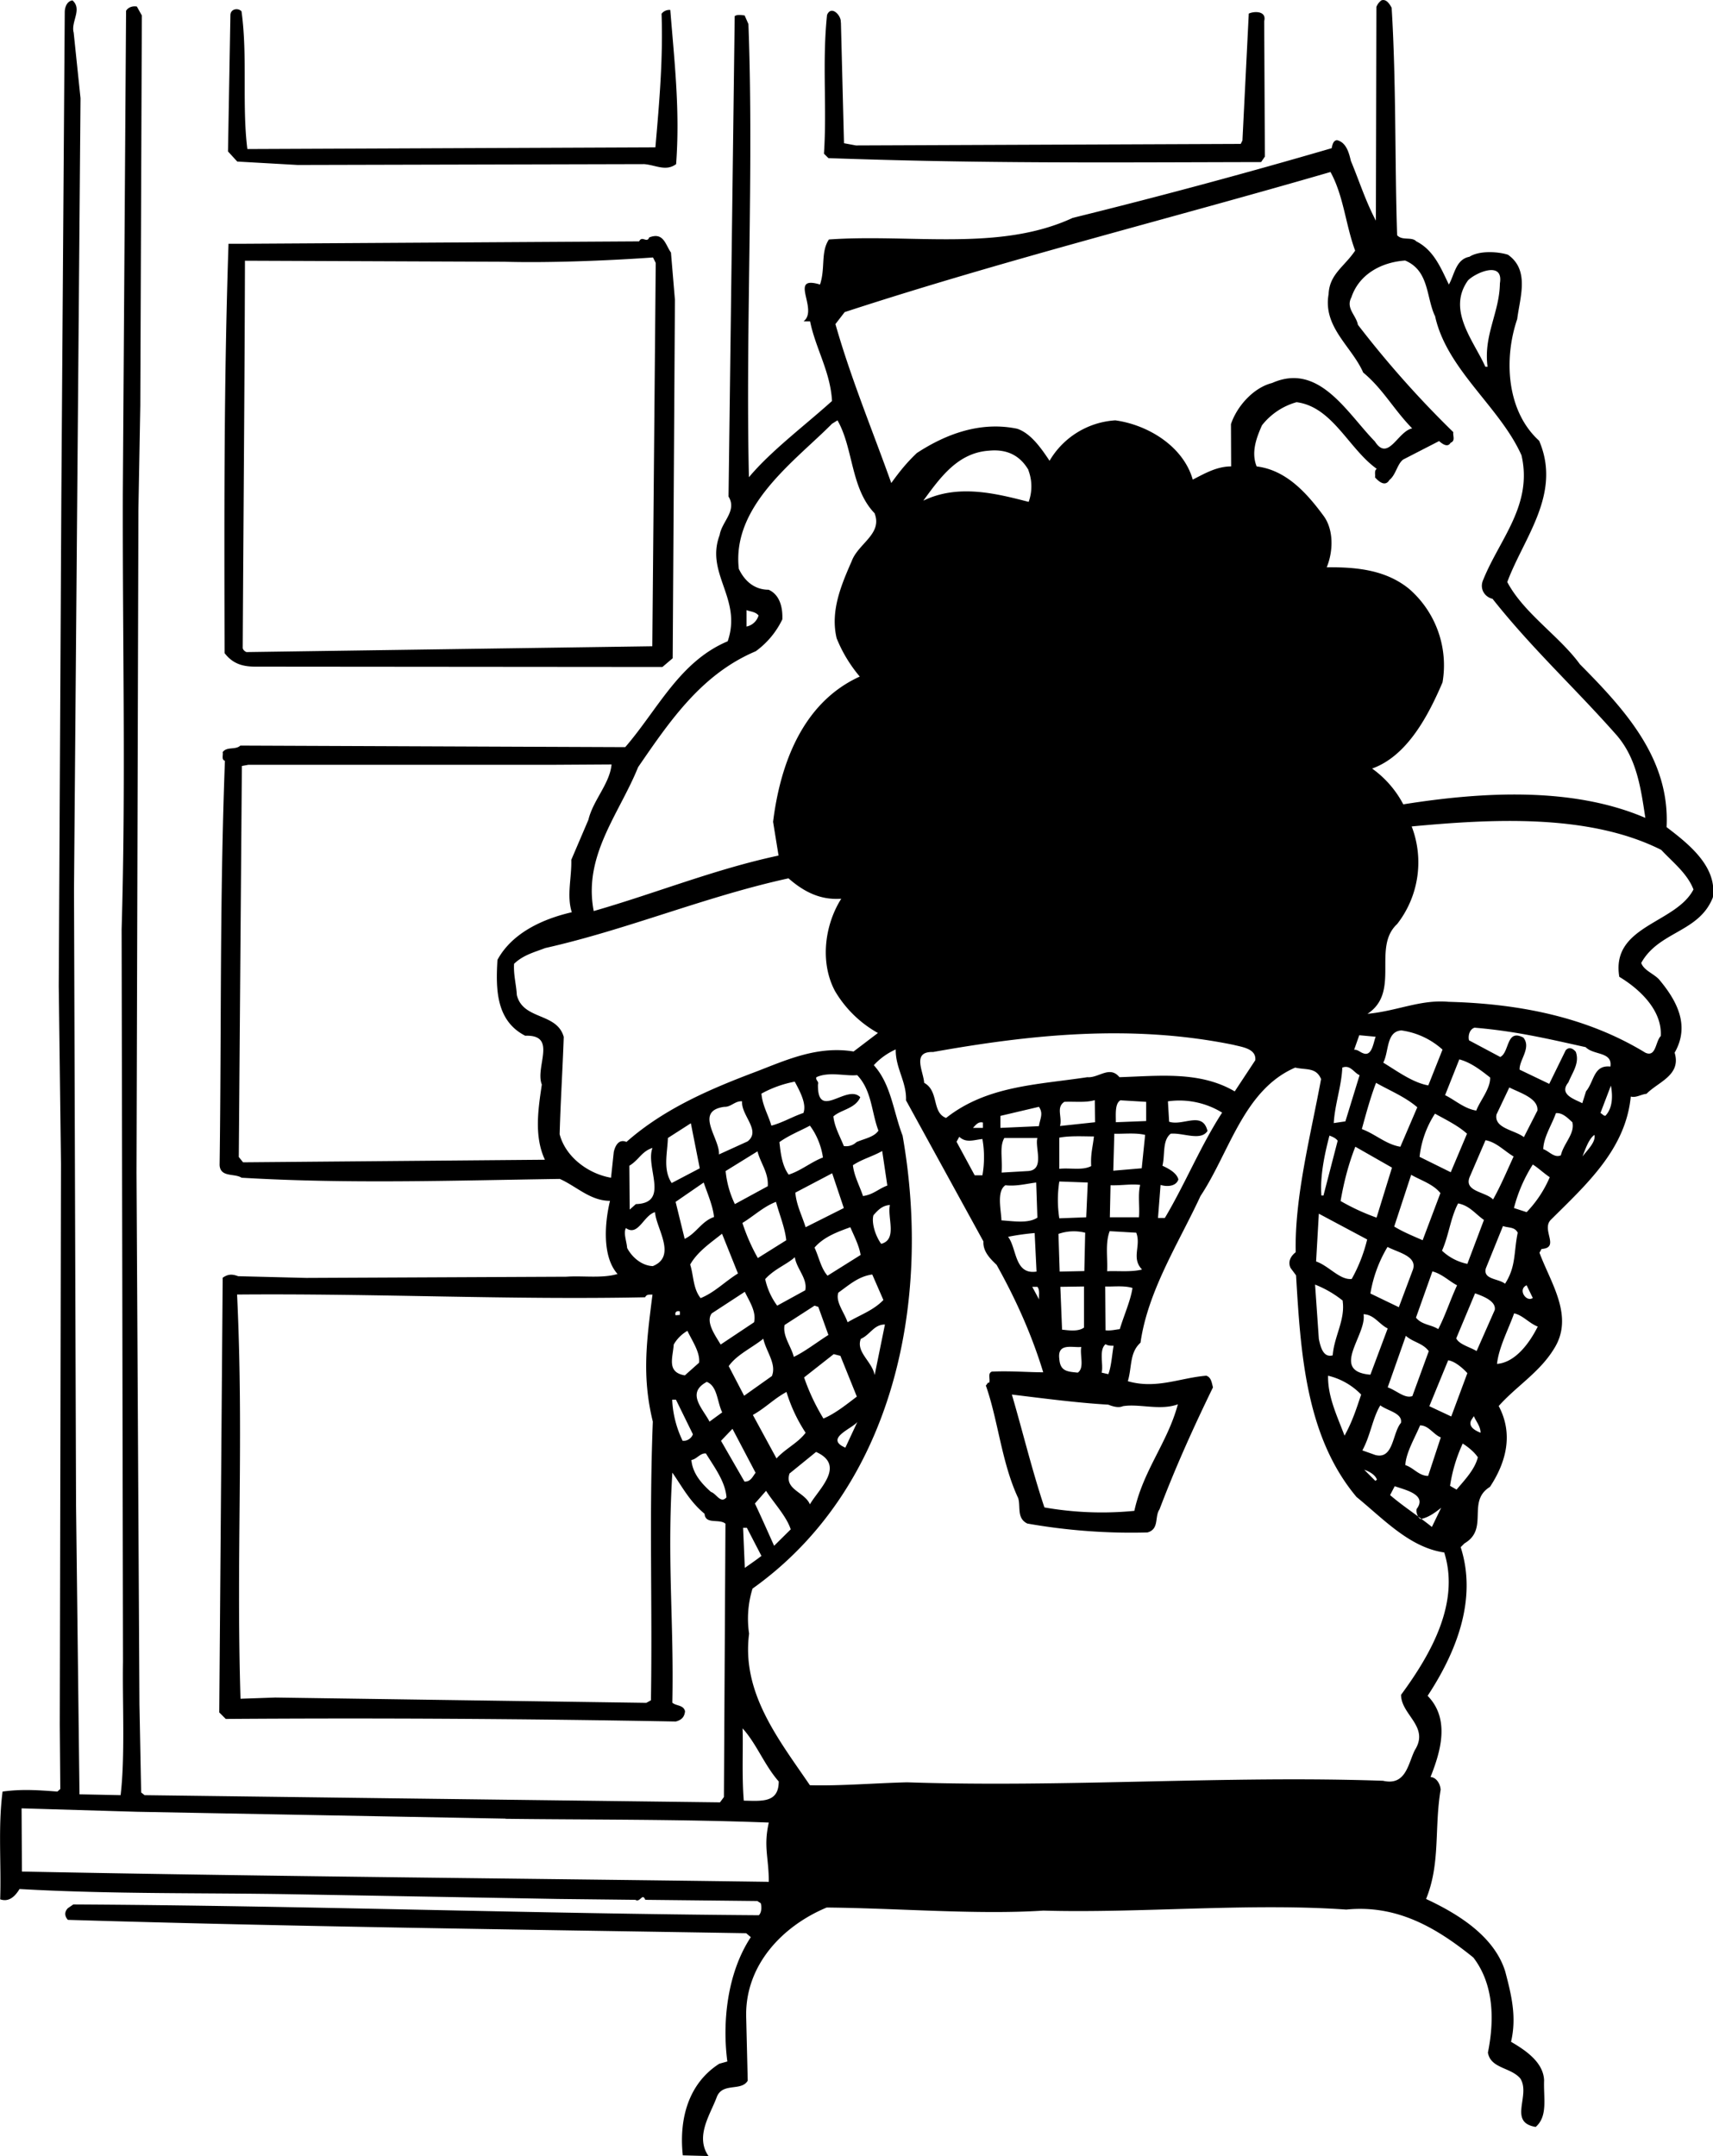
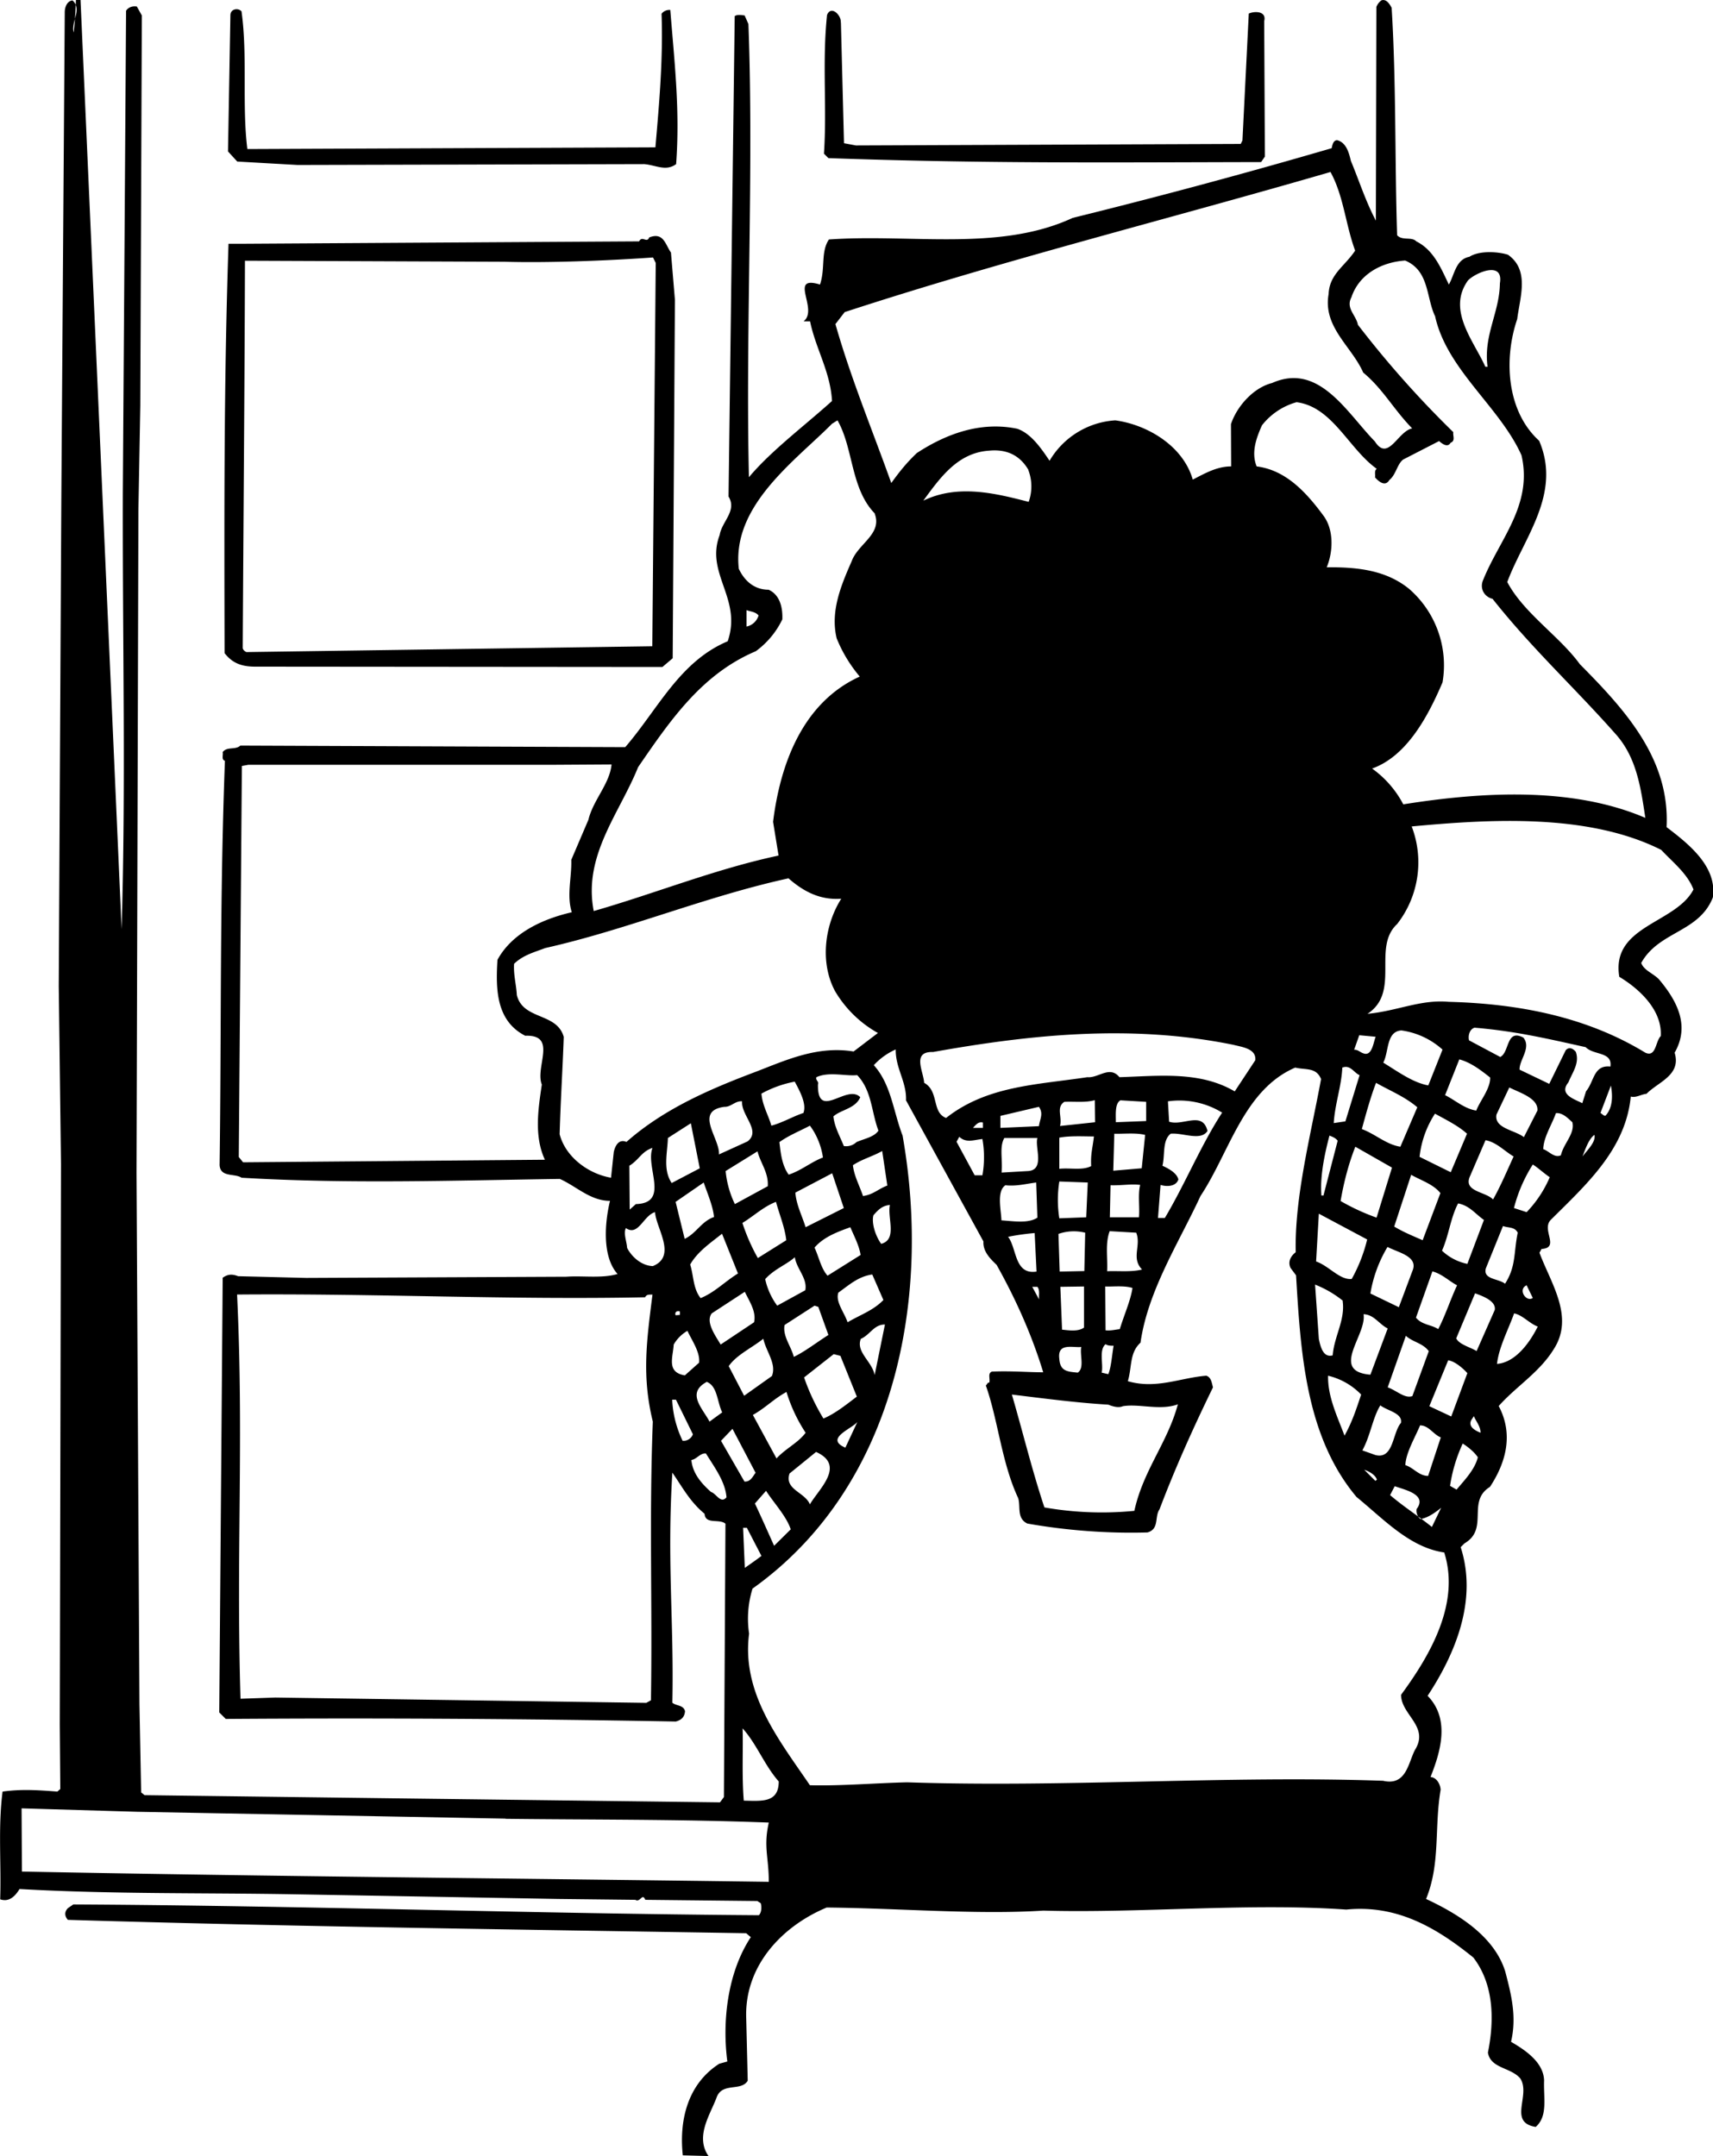
<svg xmlns="http://www.w3.org/2000/svg" width="960" height="1208.496" viewBox="0 0 10 12.588" shape-rendering="geometricPrecision" text-rendering="geometricPrecision" image-rendering="optimizeQuality" fill-rule="evenodd" clip-rule="evenodd">
-   <path d="M.43.189l.04.384-.038 4.622.012 3.596.02 1.685.24.005c.027-.223.01-.546.014-.78L.71 5.425c.025-.845.005-1.654.007-2.54L.736.063C.747.043.774.033.799.038L.828.09.819 2.368l-.011.607-.011 3.872.017 3.103.01.515.02.016 1.418.018 1.941.024.023-.031.009-1.596c-.036-.031-.117.007-.122-.058-.087-.072-.13-.157-.188-.24-.032.519.01.871 0 1.343.022.02.065.012.074.05-.003.033-.02.051-.054.06a102.86 102.86 0 0 0-2.627-.015l-.038-.038.02-2.538c.031-.022.056-.022.09-.009l.398.01 1.519-.007c.092-.007.209.011.298-.016-.092-.103-.074-.303-.044-.427-.115 0-.196-.085-.293-.128-.62.009-1.233.03-1.858-.007-.04-.027-.124 0-.128-.074.011-.795 0-1.535.031-2.36-.022-.008-.009-.033-.013-.051.025-.034.074-.011.103-.038l2.247.009c.19-.22.317-.5.598-.618.086-.25-.132-.394-.047-.62.013-.08.103-.142.052-.225L4.289.094c.015-.011.04-.006.058-.004l.022.05c.032.846-.017 1.781.003 2.646.13-.155.323-.299.485-.445-.009-.17-.096-.307-.128-.465h-.038c.09-.07-.092-.272.096-.215.032-.095.003-.19.052-.263.481-.034.996.072 1.423-.126A37.389 37.389 0 0 0 7.774.865c.004-.02.009-.045.031-.047.054.013.07.074.081.121.048.115.086.236.146.349L8.035.04a.087.087 0 0 1 .029-.038c.03-.011.05.025.06.043.027.436.018.9.032 1.328.03.034.085.007.112.036.104.052.146.162.19.252.033-.057.04-.147.12-.162.059-.038.169-.03.225-.012.128.09.07.248.054.376-.079.231-.063.537.128.71.133.31-.09.566-.186.825.096.182.305.316.424.48.27.272.526.556.506.951.13.099.297.231.27.411-.081.205-.315.196-.418.382.015.043.07.061.103.095.108.128.182.272.092.429.04.132-.096.17-.164.24-.031.003-.063.025-.092.016-.03.308-.258.512-.467.72-.057.058.056.163-.054.17l-.012.022c.066.178.205.373.084.562-.084.137-.22.218-.322.333.086.162.045.326-.051.472-.138.085-.003.245-.149.33l-.022.022c.1.31-.032.623-.193.868.134.137.074.33.017.474.034.002.057.04.059.074-.038.225 0 .43-.085.638.18.084.397.214.462.423.036.137.068.265.034.411.086.05.189.12.193.225-.004.105.023.209-.049.272-.164-.027-.027-.185-.09-.283-.056-.066-.173-.057-.189-.151.039-.193.034-.4-.085-.555-.214-.173-.445-.31-.742-.28-.566-.04-1.206.022-1.768.006-.387.025-.843-.014-1.265-.018-.259.108-.477.337-.47.638l.009.373c-.038.065-.15.007-.182.099-.038.101-.126.227-.047.341l-.15-.004c-.023-.213.033-.42.213-.535l.047-.013c-.03-.227-.002-.515.137-.726l-.027-.023c-1.342-.022-2.634-.038-3.96-.078-.02-.023-.02-.047 0-.068l.032-.022c1.35.007 2.692.054 4.002.063.018-.018.016-.054.011-.07l-.02-.013-.654-.007c-.018-.043-.029.018-.058 0l-.45-.005-1.525-.027c-.549-.01-1.07 0-1.62-.031-.023.038-.059.079-.113.06.007-.21-.013-.42.014-.629.11-.015.202-.009.32 0l.017-.015-.003-.376.007-3.274-.013-1.038.015-2.847.02-2.84c0-.023.01-.063.045-.068C.482.054.413.126.43.19zm.98-.122c.036.259.002.55.034.803L3.826.86c.024-.274.045-.52.036-.78a.057.057 0 0 1 .051-.022c.025.313.057.587.034.9-.06.044-.117.006-.186 0L1.738.963l-.353-.02-.054-.059.014-.795c0-.038.045-.045.065-.023zM4.909.13l.018.706.07.013L7.243.84l.01-.02.037-.741c.036-.016.105-.014.09.044l.004.791-.022.032c-.93.002-1.616.009-2.526-.023L4.81.897c.018-.268-.011-.533.018-.81.025-.06.085.005.08.043zm2.858.874c.077.14.088.308.144.459-.063.094-.15.137-.155.254-.034.193.135.305.202.458.115.095.178.216.286.326-.084.016-.14.198-.218.076-.164-.168-.326-.463-.6-.341-.108.027-.205.135-.24.24l.001.247c-.083 0-.152.04-.224.077-.056-.196-.263-.32-.452-.346a.48.48 0 0 0-.384.236c-.047-.07-.108-.16-.189-.187-.216-.045-.418.032-.586.142-.061.058-.102.11-.149.175-.108-.303-.236-.611-.326-.928l.054-.07c.933-.305 1.89-.543 2.836-.818zm-3.85.472l.023.274-.013 2.093-.06.051-2.376-.002c-.077 0-.133-.018-.18-.079-.002-.831-.004-1.584.023-2.39h.074l2.323-.014c.018-.036.045.013.059-.023.085-.033.094.043.128.09zm-.11 2.297l-2.368.034c-.009-.003-.022-.014-.022-.025.004-.744.011-1.528.013-2.26l1.515.006c.247.007.584-.005.867-.025l.016.032-.02 2.238zm4.57-1.93c.067.314.379.532.505.815.067.29-.128.49-.223.726-.024.052.007.101.054.112.232.293.483.522.726.798.117.137.14.31.166.481-.424-.182-.948-.153-1.413-.079a.599.599 0 0 0-.182-.209c.207-.074.33-.314.411-.503a.591.591 0 0 0-.195-.546c-.135-.11-.304-.128-.481-.126.038-.092.042-.218-.018-.3-.1-.136-.22-.268-.391-.289-.034-.083 0-.17.031-.24a.39.39 0 0 1 .202-.135c.21.027.304.272.468.389-.016.011-.007.034-.01.05.023.026.06.056.084.015.038-.03.045-.092.08-.119l.21-.108c.018.016.05.04.067.01.03-.012.012-.041.016-.062a5.908 5.908 0 0 1-.557-.627c-.01-.056-.072-.096-.038-.16.045-.136.177-.206.314-.215.14.059.122.211.173.322zm.379-.19c-.002.172-.097.304-.072.488h-.013c-.068-.152-.225-.33-.102-.503.039-.043.21-.121.187.016zm-3.65 1.345c.046.12-.096.175-.134.278-.06.137-.126.29-.088.45.032.08.077.155.135.224-.337.153-.465.517-.506.848l.032.197c-.371.079-.717.22-1.079.324-.063-.324.15-.569.259-.84.19-.277.373-.544.687-.677a.494.494 0 0 0 .155-.186c.003-.07-.015-.144-.08-.173-.082 0-.14-.05-.174-.122-.042-.37.33-.631.544-.847l.032-.02c.094.164.076.398.218.544zm.897-.254a.266.266 0 0 1 .002.186c-.193-.05-.413-.105-.615-.007.1-.137.202-.28.384-.292.103-.01.18.027.23.113zm-1.575.85a.093.093 0 0 1-.07.064v-.096c.023.009.052.009.07.031zm-.858.869c-.01.112-.108.209-.135.323l-.1.234c.003.103-.028.209.003.306-.166.038-.348.119-.434.278-.01.167-.01.355.162.443.191-.007.056.182.097.285-.02.137-.047.3.018.439l-1.762.015-.025-.031.018-2.283.038-.007h1.79l.33-.002zm6.128.499c.065.07.152.137.188.231-.103.2-.483.21-.433.51.123.074.251.198.242.346-.031.03-.027.126-.09.097-.339-.207-.732-.286-1.148-.297-.164-.015-.301.054-.474.07.195-.128.025-.387.173-.524a.586.586 0 0 0 .085-.57c.461-.043 1.032-.077 1.457.137zm-4.787.285c-.097.153-.126.373-.036.54a.67.67 0 0 0 .25.244l-.142.108c-.207-.034-.387.047-.562.115-.263.099-.54.215-.764.413-.047-.02-.067.027-.074.059l-.016.15c-.13-.022-.265-.119-.3-.254.006-.206.017-.37.024-.568-.04-.144-.238-.097-.274-.245-.003-.06-.02-.117-.016-.182.054-.052.12-.068.182-.092.48-.108.935-.301 1.42-.407.09.079.187.128.308.119zm4.346.867c.047.048.157.025.144.113-.099-.011-.094.087-.142.144l-.022.07c-.043-.023-.14-.05-.081-.122.022-.056.067-.112.043-.178-.016-.02-.04-.031-.059-.009l-.096.196-.173-.083c-.003-.056.07-.128.022-.187-.101-.054-.08.086-.135.113l-.182-.097c-.007-.025.002-.065.032-.074.24.02.429.065.65.114zm-.836.014l-.083.209c-.09-.016-.178-.081-.263-.133.034-.063.016-.182.106-.188a.45.45 0 0 1 .24.112zM7.2 6.1c.05.013.135.022.128.09l-.12.182c-.204-.12-.444-.09-.673-.083-.057-.07-.122.006-.187 0-.299.045-.586.05-.825.238-.085-.032-.04-.157-.128-.205-.004-.067-.074-.184.052-.18.575-.103 1.16-.163 1.753-.042zm.831-.047c-.013.027-.02.119-.074.096-.018-.006-.031-.022-.052-.02l.03-.085.096.009zm-2.741.373l.451.822c-.004.06.043.104.077.137.112.2.206.41.272.627-.09 0-.187-.009-.3-.004-.026.011-.008.042-.015.065-.009-.005-.013.011-.02.016.072.204.092.451.189.658.015.05-.01.117.053.148.225.04.468.059.702.052.07-.02.04-.092.07-.135.091-.24.195-.472.312-.712-.007-.025-.01-.059-.039-.068-.152.012-.292.08-.458.032.025-.085.009-.166.074-.225.043-.305.227-.589.35-.856.17-.256.252-.62.553-.75.063.015.122-.003.151.067-.06.326-.155.688-.148 1.011-.03.023-.047.056-.03.092l.032.043c.027.452.056.94.353 1.294.157.128.31.295.512.324.092.292-.074.589-.252.831 0 .117.167.185.081.322-.04.078-.051.211-.186.18-.91-.032-1.847.04-2.778.009-.18.004-.393.022-.568.017-.182-.267-.4-.539-.355-.885a.594.594 0 0 1 .02-.263c.827-.589 1.047-1.678.876-2.645-.054-.14-.067-.3-.168-.411a.387.387 0 0 1 .128-.092c-.002.11.065.19.06.299zm3.409-.135c.002.065-.059.135-.081.193-.07-.011-.126-.063-.182-.09l.083-.209c.067.018.123.061.18.106zm-.762-.014l-.083.27-.068.01c.007-.113.045-.214.05-.324.047-.018.067.029.1.044zm-2.933 0c.086.09.083.216.124.324-.025.038-.083.047-.128.067a.087.087 0 0 1-.074.023c-.023-.058-.054-.11-.061-.173.045-.04.128-.045.157-.112-.078-.081-.251.141-.247-.075.007-.018-.016-.024-.009-.042.074-.034.169-.005.238-.012zm-.364.039c.03.056.07.13.05.182-.061.02-.12.056-.187.074-.018-.063-.052-.117-.058-.187a.655.655 0 0 1 .195-.07zm3.634.148l-.099.231c-.083-.013-.146-.074-.225-.103.025-.092.052-.19.083-.27.079.045.167.08.24.142zm1.099.05c-.012.002-.018-.01-.03-.016l.061-.16c.011.059.011.13-.031.175zm-.398-.03l-.079.155c-.054-.042-.175-.051-.16-.132l.075-.158c.063.032.17.063.164.135zm-4.643-.054c-.006.083.113.171.032.234l-.167.076c.007-.092-.148-.254.032-.278.038.002.063-.036.103-.032zm2.061.122l-.205.022c.014-.054-.024-.108.025-.141.06-.003.124.006.178-.01l.002.129zm.299-.007l-.178.007c0-.048-.006-.11.027-.128l.15.009v.112zm.443-.05c-.126.194-.216.416-.335.616H6.76l.015-.193c.034.011.09.011.104-.032-.01-.04-.061-.065-.093-.08.016-.063-.002-.147.048-.187.072-.007.175.045.215-.016-.029-.119-.143-.027-.224-.054l-.007-.119a.477.477 0 0 1 .315.065zm-1.07.08l-.225.01v-.07l.225-.053c.027.04.007.067 0 .112zm2.499.044l-.095.225-.182-.09a.576.576 0 0 1 .09-.252c.065.036.135.07.187.117zm.615-.067c.016.067-.051.123-.067.193-.038.018-.07-.025-.103-.036.002-.07.05-.142.074-.21.04-.004.072.032.096.053zm-5.258.355c-.052-.079-.025-.173-.022-.263l.134-.086.052.263-.164.086zm1.818-.322H5.68c.018-.02.033-.038.058-.031v.031zm-.935.173c-.067.025-.128.077-.2.1-.04-.055-.047-.129-.054-.19.056-.04.12-.065.178-.096.038.05.067.119.076.186zm1.86.063l-.165.014.006-.216c.05.002.124-.007.18.007l-.02.195zm-.278-.186c-.007.065-.02.1-.016.173-.051.027-.123.009-.186.016v-.182c.063-.012.144-.007.202-.007zm-.651.015a.606.606 0 0 1 0 .212h-.045l-.106-.196.016-.029c.04.038.085.018.135.013zm2.074.01l-.083.32h-.012c-.009-.11.018-.24.047-.35.018.007.036.014.048.03zm1.499-.034c.009.042-.043.09-.07.126.013-.032.036-.104.07-.126zm-3.252.018c-.016.054.045.186-.054.193l-.155.009c.007-.079-.014-.15.016-.202h.193zm2.78.108c-.039.085-.077.175-.12.251-.044-.047-.177-.045-.134-.137l.09-.209c.063.011.11.063.164.095zm-5.027-.05c-.043.113.103.322-.097.328l-.036.032-.002-.256c.056-.034.072-.084.135-.104zm4.227.407a1.267 1.267 0 0 1-.21-.097c.019-.11.046-.215.086-.317l.214.122-.09.292zm-3.553-.184l-.193.105a.568.568 0 0 1-.054-.193l.186-.115c.018.07.065.124.06.203zm.696-.003c-.053.02-.08.052-.141.061-.02-.06-.052-.117-.059-.18.054-.036.115-.051.171-.083l.03.202zm3.868-.049a.675.675 0 0 1-.135.204l-.074-.024a.88.88 0 0 1 .11-.254c.03.018.063.05.099.074zm-4.344.292c-.022-.07-.054-.13-.06-.202l.215-.113.068.203-.223.112zm3.706-.2l-.104.276c-.054-.024-.112-.047-.166-.08l.099-.302c.056.032.128.054.17.106zm-4.24.14c-.075.026-.102.094-.172.128l-.053-.216.164-.113c.02.059.054.137.06.2zm2.172.002l-.157.006a.694.694 0 0 1 0-.215l.166.006-.009.203zm-.285.002c-.054.036-.142.02-.21.016-.001-.057-.03-.169.023-.205.066.007.122-.009.18-.016l.007.205zm.6-.191c-.014.056-.002.126-.007.189h-.17l.004-.187c.067.002.119-.009.173-.002zm-2.126.099c.02.074.052.15.06.224l-.166.104a1.126 1.126 0 0 1-.09-.205c.066-.04.124-.096.196-.123zm.665.018c-.016.076.045.202-.051.227-.036-.05-.057-.126-.045-.167.031-.036.054-.056.096-.06zm3.468.087l-.097.257a.303.303 0 0 1-.148-.077c.04-.09.05-.193.094-.276.067.013.099.06.15.096zm-4.852.27c-.063-.002-.121-.05-.15-.106-.003-.04-.023-.087-.007-.116.072.051.103-.075.17-.093.005.093.13.257-.013.315zm4.17-.155a.914.914 0 0 1-.09.23c-.069.008-.134-.077-.208-.102l.016-.279.283.151zm-2.957.09l-.193.121c-.038-.042-.05-.108-.076-.164.054-.063.135-.092.209-.119.022.052.051.106.06.162zm3.836-.13c-.024.116-.009.197-.074.298-.038-.031-.13-.024-.112-.09l.1-.247c.03.012.068.003.086.039zm-2.525 0l-.005.224-.144.003-.007-.22a.273.273 0 0 1 .156-.007zm.298 0c.03.076-.031.148.034.215-.065.016-.137.007-.204.01.004-.08-.012-.163.015-.234l.155.009zm-2.325.238c-.08.05-.135.11-.218.144-.045-.057-.04-.13-.061-.196.043-.076.121-.128.186-.18l.093.232zm1.743-.011c-.13.02-.114-.135-.166-.203.054-.011.108-.018.155-.022l.011.225zm2.194-.003l-.079.211-.166-.08a.774.774 0 0 1 .1-.272c.06.033.183.054.145.141zM4.64 7.34c.01.068.075.124.061.193l-.164.09a.406.406 0 0 1-.07-.155c.054-.06.126-.085.173-.128zm3.866.164c-.04.086-.068.175-.11.256-.041-.027-.095-.024-.13-.067l.096-.27c.056.014.1.059.144.081zm-3.349.086c-.06.062-.137.087-.209.13-.02-.059-.072-.12-.054-.173.063-.045.117-.095.198-.106l.065.149zm1.454-.07c-.011.074-.05.16-.074.24-.027.003-.052.01-.083.007l-.002-.256c.045.002.11-.007.16.009zm1.227.076c.016.11-.05.207-.058.317-.056.016-.072-.052-.081-.096L7.677 7.5a.621.621 0 0 1 .162.094zm-1.782-.083c.016.02.007.05.01.074l-.04-.074h.03zm.272.238c-.034.025-.09.016-.128.012l-.01-.25.138-.002v.24zm2.62-.173c-.038.027-.09-.05-.036-.074l.036.074zm-5.182-.004c.01-.02.027-.014.043-.016-.034.27-.063.476.002.742-.022.561-.002 1.058-.011 1.627l-.027.015-2.166-.031-.203.007c-.026-.852.02-1.515-.02-2.36.814-.007 1.587.032 2.382.016zm.636.146l-.195.13c-.03-.051-.09-.132-.052-.182l.193-.126c.027.057.068.115.054.178zm4.324-.072l-.106.24c-.04-.024-.101-.038-.119-.074l.11-.263c.045.016.124.045.115.097zm-3.89.146c-.068.043-.137.097-.202.128-.016-.063-.066-.121-.054-.186l.175-.113.022.007.059.164zm-.867-.117l-.025.002c-.007-.018.009-.029.025-.022v.02zm4.132.079l-.101.27c-.24-.02-.02-.232-.04-.353.062.002.09.058.141.083zm.876-.011c-.049.098-.132.21-.238.218.011-.097.065-.198.1-.295.05.01.089.059.138.077zm-3.871.283c-.016-.081-.11-.133-.081-.211.056-.025.076-.084.141-.084l-.06.295zm-1.025-.072l-.083.074c-.108-.018-.07-.103-.065-.18a.215.215 0 0 1 .08-.08c.027.058.075.125.068.186zm4.26-.068l-.096.263c-.045.016-.092-.033-.144-.051l.106-.301c.042.038.099.042.134.09zm-3.835.146l-.162.115-.09-.173c.047-.067.135-.106.202-.16.016.075.079.147.05.218zm1.995-.177c-.009.047-.013.121-.031.166l-.039-.009c.012-.045-.018-.132.023-.166.013.009.031.009.047.009zm-.189.007c-.009.05.02.121-.02.15-.058-.006-.103-.006-.108-.08-.013-.097.079-.064.128-.07zm-1.31.29c-.051.038-.123.098-.195.128a1.23 1.23 0 0 1-.113-.24l.173-.136.039.01.096.238zm3.564-.137l-.094.253-.128-.06.11-.268c.038.005.085.045.112.075zm-.62.125c-.03.09-.052.158-.097.24-.042-.112-.099-.228-.096-.35a.396.396 0 0 1 .193.11zm-3.73.104l-.074.054c-.04-.077-.138-.167-.016-.232.063.025.06.117.09.178zm.375-.12a.921.921 0 0 0 .112.239c-.045.06-.117.092-.17.15l-.138-.254c.075-.042.122-.094.196-.134zm1.879.075c.027.011.06.02.085.009.094-.016.218.027.321-.011-.06.224-.202.384-.254.622a1.937 1.937 0 0 1-.525-.02c-.072-.216-.126-.44-.19-.659.19.023.378.048.563.059zm-2.425.173a.059.059 0 0 1-.06.038.613.613 0 0 1-.061-.24h.022l.099.202zm4.132-.065c-.049.06-.042.213-.148.186l-.076-.027c.047-.085.06-.19.105-.263.04.032.133.045.12.104zm.466.056c-.027-.011-.075-.034-.054-.074l.015-.023c.012.03.039.059.039.097zm-3.708.087c-.124-.053.038-.11.07-.15l-.07.15zm3.476-.06l-.074.225c-.054 0-.085-.048-.133-.063.003-.072.057-.162.086-.232.051 0 .078.054.121.07zm-4 .207c-.016.018-.027.053-.065.051l-.137-.238.067-.07.135.257zm4.216-.09c-.018.072-.079.134-.124.188l-.038-.022a.908.908 0 0 1 .074-.247c.034.022.068.05.088.08zm-3.899.274c-.03-.072-.15-.086-.119-.18l.155-.126c.175.079.016.216-.036.306zm-.607-.297c.05.081.113.164.12.256-.034.04-.059-.022-.09-.031-.061-.054-.108-.112-.115-.187.031-.004.052-.042.085-.038zm3.917.153l-.009.007-.065-.065c.027.009.065.029.074.058zm.232.17a.063.063 0 0 0 .022.06c.047-.008.09-.041.121-.066l-.054.112c-.078-.063-.166-.119-.244-.186l.027-.052c.053.02.193.047.128.133zm-3.654.12l-.097.096c-.038-.085-.074-.166-.112-.247l.065-.074c.043.068.119.148.144.225zm-.171.155c-.032.025-.059.043-.097.07l-.01-.234h.022l.085.164zm.101 1.317c0 .126-.099.114-.204.112-.012-.146-.003-.312-.007-.422.083.092.126.213.211.31zm-1.595.218c.485.006 1.018.002 1.537.022-.032.142 0 .202 0 .346-1.445-.02-2.892-.031-4.36-.06l-.002-.369.674.02 2.15.04z" />
+   <path d="M.43.189c.027-.223.01-.546.014-.78L.71 5.425c.025-.845.005-1.654.007-2.54L.736.063C.747.043.774.033.799.038L.828.09.819 2.368l-.011.607-.011 3.872.017 3.103.01.515.02.016 1.418.018 1.941.024.023-.031.009-1.596c-.036-.031-.117.007-.122-.058-.087-.072-.13-.157-.188-.24-.032.519.01.871 0 1.343.022.02.065.012.074.05-.003.033-.02.051-.054.06a102.86 102.86 0 0 0-2.627-.015l-.038-.038.02-2.538c.031-.022.056-.022.09-.009l.398.01 1.519-.007c.092-.007.209.011.298-.016-.092-.103-.074-.303-.044-.427-.115 0-.196-.085-.293-.128-.62.009-1.233.03-1.858-.007-.04-.027-.124 0-.128-.074.011-.795 0-1.535.031-2.36-.022-.008-.009-.033-.013-.051.025-.034.074-.011.103-.038l2.247.009c.19-.22.317-.5.598-.618.086-.25-.132-.394-.047-.62.013-.08.103-.142.052-.225L4.289.094c.015-.011.04-.006.058-.004l.022.05c.032.846-.017 1.781.003 2.646.13-.155.323-.299.485-.445-.009-.17-.096-.307-.128-.465h-.038c.09-.07-.092-.272.096-.215.032-.095.003-.19.052-.263.481-.034.996.072 1.423-.126A37.389 37.389 0 0 0 7.774.865c.004-.02.009-.045.031-.047.054.013.07.074.081.121.048.115.086.236.146.349L8.035.04a.087.087 0 0 1 .029-.038c.03-.011.05.025.06.043.027.436.018.9.032 1.328.03.034.085.007.112.036.104.052.146.162.19.252.033-.057.04-.147.12-.162.059-.038.169-.03.225-.012.128.09.07.248.054.376-.079.231-.063.537.128.71.133.31-.09.566-.186.825.096.182.305.316.424.48.27.272.526.556.506.951.13.099.297.231.27.411-.081.205-.315.196-.418.382.015.043.07.061.103.095.108.128.182.272.092.429.04.132-.096.17-.164.24-.031.003-.063.025-.092.016-.03.308-.258.512-.467.72-.057.058.056.163-.054.17l-.012.022c.066.178.205.373.084.562-.084.137-.22.218-.322.333.086.162.045.326-.051.472-.138.085-.003.245-.149.33l-.022.022c.1.31-.032.623-.193.868.134.137.074.33.017.474.034.002.057.04.059.074-.038.225 0 .43-.085.638.18.084.397.214.462.423.036.137.068.265.034.411.086.05.189.12.193.225-.004.105.023.209-.049.272-.164-.027-.027-.185-.09-.283-.056-.066-.173-.057-.189-.151.039-.193.034-.4-.085-.555-.214-.173-.445-.31-.742-.28-.566-.04-1.206.022-1.768.006-.387.025-.843-.014-1.265-.018-.259.108-.477.337-.47.638l.009.373c-.038.065-.15.007-.182.099-.038.101-.126.227-.047.341l-.15-.004c-.023-.213.033-.42.213-.535l.047-.013c-.03-.227-.002-.515.137-.726l-.027-.023c-1.342-.022-2.634-.038-3.96-.078-.02-.023-.02-.047 0-.068l.032-.022c1.35.007 2.692.054 4.002.063.018-.018.016-.054.011-.07l-.02-.013-.654-.007c-.018-.043-.029.018-.058 0l-.45-.005-1.525-.027c-.549-.01-1.07 0-1.62-.031-.023.038-.059.079-.113.06.007-.21-.013-.42.014-.629.11-.015.202-.009.32 0l.017-.015-.003-.376.007-3.274-.013-1.038.015-2.847.02-2.84c0-.023.01-.063.045-.068C.482.054.413.126.43.19zm.98-.122c.036.259.002.55.034.803L3.826.86c.024-.274.045-.52.036-.78a.057.057 0 0 1 .051-.022c.025.313.057.587.034.9-.06.044-.117.006-.186 0L1.738.963l-.353-.02-.054-.059.014-.795c0-.038.045-.045.065-.023zM4.909.13l.018.706.07.013L7.243.84l.01-.02.037-.741c.036-.016.105-.014.09.044l.004.791-.022.032c-.93.002-1.616.009-2.526-.023L4.81.897c.018-.268-.011-.533.018-.81.025-.06.085.005.08.043zm2.858.874c.077.14.088.308.144.459-.063.094-.15.137-.155.254-.034.193.135.305.202.458.115.095.178.216.286.326-.084.016-.14.198-.218.076-.164-.168-.326-.463-.6-.341-.108.027-.205.135-.24.24l.001.247c-.083 0-.152.04-.224.077-.056-.196-.263-.32-.452-.346a.48.48 0 0 0-.384.236c-.047-.07-.108-.16-.189-.187-.216-.045-.418.032-.586.142-.061.058-.102.11-.149.175-.108-.303-.236-.611-.326-.928l.054-.07c.933-.305 1.89-.543 2.836-.818zm-3.85.472l.023.274-.013 2.093-.06.051-2.376-.002c-.077 0-.133-.018-.18-.079-.002-.831-.004-1.584.023-2.39h.074l2.323-.014c.018-.036.045.013.059-.023.085-.033.094.043.128.09zm-.11 2.297l-2.368.034c-.009-.003-.022-.014-.022-.025.004-.744.011-1.528.013-2.26l1.515.006c.247.007.584-.005.867-.025l.016.032-.02 2.238zm4.57-1.93c.067.314.379.532.505.815.067.29-.128.49-.223.726-.024.052.007.101.054.112.232.293.483.522.726.798.117.137.14.31.166.481-.424-.182-.948-.153-1.413-.079a.599.599 0 0 0-.182-.209c.207-.074.33-.314.411-.503a.591.591 0 0 0-.195-.546c-.135-.11-.304-.128-.481-.126.038-.092.042-.218-.018-.3-.1-.136-.22-.268-.391-.289-.034-.083 0-.17.031-.24a.39.39 0 0 1 .202-.135c.21.027.304.272.468.389-.016.011-.007.034-.01.05.023.026.06.056.084.015.038-.03.045-.092.08-.119l.21-.108c.018.016.05.04.067.01.03-.012.012-.041.016-.062a5.908 5.908 0 0 1-.557-.627c-.01-.056-.072-.096-.038-.16.045-.136.177-.206.314-.215.14.059.122.211.173.322zm.379-.19c-.002.172-.097.304-.072.488h-.013c-.068-.152-.225-.33-.102-.503.039-.043.21-.121.187.016zm-3.65 1.345c.046.12-.096.175-.134.278-.06.137-.126.29-.088.45.032.08.077.155.135.224-.337.153-.465.517-.506.848l.032.197c-.371.079-.717.22-1.079.324-.063-.324.15-.569.259-.84.19-.277.373-.544.687-.677a.494.494 0 0 0 .155-.186c.003-.07-.015-.144-.08-.173-.082 0-.14-.05-.174-.122-.042-.37.33-.631.544-.847l.032-.02c.094.164.076.398.218.544zm.897-.254a.266.266 0 0 1 .002.186c-.193-.05-.413-.105-.615-.007.1-.137.202-.28.384-.292.103-.01.18.027.23.113zm-1.575.85a.093.093 0 0 1-.07.064v-.096c.023.009.052.009.07.031zm-.858.869c-.01.112-.108.209-.135.323l-.1.234c.003.103-.028.209.003.306-.166.038-.348.119-.434.278-.01.167-.01.355.162.443.191-.007.056.182.097.285-.02.137-.047.3.018.439l-1.762.015-.025-.031.018-2.283.038-.007h1.79l.33-.002zm6.128.499c.065.07.152.137.188.231-.103.2-.483.21-.433.51.123.074.251.198.242.346-.031.03-.027.126-.09.097-.339-.207-.732-.286-1.148-.297-.164-.015-.301.054-.474.07.195-.128.025-.387.173-.524a.586.586 0 0 0 .085-.57c.461-.043 1.032-.077 1.457.137zm-4.787.285c-.097.153-.126.373-.036.54a.67.67 0 0 0 .25.244l-.142.108c-.207-.034-.387.047-.562.115-.263.099-.54.215-.764.413-.047-.02-.067.027-.074.059l-.016.15c-.13-.022-.265-.119-.3-.254.006-.206.017-.37.024-.568-.04-.144-.238-.097-.274-.245-.003-.06-.02-.117-.016-.182.054-.052.12-.068.182-.092.48-.108.935-.301 1.42-.407.09.079.187.128.308.119zm4.346.867c.047.048.157.025.144.113-.099-.011-.094.087-.142.144l-.022.07c-.043-.023-.14-.05-.081-.122.022-.056.067-.112.043-.178-.016-.02-.04-.031-.059-.009l-.096.196-.173-.083c-.003-.056.07-.128.022-.187-.101-.054-.08.086-.135.113l-.182-.097c-.007-.025.002-.065.032-.074.24.02.429.065.65.114zm-.836.014l-.083.209c-.09-.016-.178-.081-.263-.133.034-.063.016-.182.106-.188a.45.45 0 0 1 .24.112zM7.2 6.1c.05.013.135.022.128.09l-.12.182c-.204-.12-.444-.09-.673-.083-.057-.07-.122.006-.187 0-.299.045-.586.05-.825.238-.085-.032-.04-.157-.128-.205-.004-.067-.074-.184.052-.18.575-.103 1.16-.163 1.753-.042zm.831-.047c-.013.027-.02.119-.074.096-.018-.006-.031-.022-.052-.02l.03-.085.096.009zm-2.741.373l.451.822c-.004.06.043.104.077.137.112.2.206.41.272.627-.09 0-.187-.009-.3-.004-.026.011-.008.042-.015.065-.009-.005-.013.011-.02.016.072.204.092.451.189.658.015.05-.01.117.053.148.225.04.468.059.702.052.07-.02.04-.092.07-.135.091-.24.195-.472.312-.712-.007-.025-.01-.059-.039-.068-.152.012-.292.08-.458.032.025-.085.009-.166.074-.225.043-.305.227-.589.35-.856.17-.256.252-.62.553-.75.063.015.122-.003.151.067-.06.326-.155.688-.148 1.011-.03.023-.047.056-.03.092l.032.043c.027.452.056.94.353 1.294.157.128.31.295.512.324.092.292-.074.589-.252.831 0 .117.167.185.081.322-.04.078-.051.211-.186.18-.91-.032-1.847.04-2.778.009-.18.004-.393.022-.568.017-.182-.267-.4-.539-.355-.885a.594.594 0 0 1 .02-.263c.827-.589 1.047-1.678.876-2.645-.054-.14-.067-.3-.168-.411a.387.387 0 0 1 .128-.092c-.002.11.065.19.06.299zm3.409-.135c.002.065-.059.135-.081.193-.07-.011-.126-.063-.182-.09l.083-.209c.067.018.123.061.18.106zm-.762-.014l-.083.27-.068.01c.007-.113.045-.214.05-.324.047-.018.067.029.1.044zm-2.933 0c.086.09.083.216.124.324-.025.038-.083.047-.128.067a.087.087 0 0 1-.074.023c-.023-.058-.054-.11-.061-.173.045-.04.128-.045.157-.112-.078-.081-.251.141-.247-.075.007-.018-.016-.024-.009-.042.074-.034.169-.005.238-.012zm-.364.039c.03.056.07.13.05.182-.061.02-.12.056-.187.074-.018-.063-.052-.117-.058-.187a.655.655 0 0 1 .195-.07zm3.634.148l-.099.231c-.083-.013-.146-.074-.225-.103.025-.092.052-.19.083-.27.079.045.167.08.24.142zm1.099.05c-.012.002-.018-.01-.03-.016l.061-.16c.011.059.011.13-.031.175zm-.398-.03l-.079.155c-.054-.042-.175-.051-.16-.132l.075-.158c.063.032.17.063.164.135zm-4.643-.054c-.006.083.113.171.032.234l-.167.076c.007-.092-.148-.254.032-.278.038.002.063-.036.103-.032zm2.061.122l-.205.022c.014-.054-.024-.108.025-.141.06-.003.124.006.178-.01l.002.129zm.299-.007l-.178.007c0-.048-.006-.11.027-.128l.15.009v.112zm.443-.05c-.126.194-.216.416-.335.616H6.76l.015-.193c.034.011.09.011.104-.032-.01-.04-.061-.065-.093-.08.016-.063-.002-.147.048-.187.072-.007.175.045.215-.016-.029-.119-.143-.027-.224-.054l-.007-.119a.477.477 0 0 1 .315.065zm-1.07.08l-.225.01v-.07l.225-.053c.027.04.007.067 0 .112zm2.499.044l-.095.225-.182-.09a.576.576 0 0 1 .09-.252c.065.036.135.07.187.117zm.615-.067c.016.067-.051.123-.067.193-.038.018-.07-.025-.103-.036.002-.07.05-.142.074-.21.04-.004.072.032.096.053zm-5.258.355c-.052-.079-.025-.173-.022-.263l.134-.086.052.263-.164.086zm1.818-.322H5.68c.018-.02.033-.038.058-.031v.031zm-.935.173c-.067.025-.128.077-.2.1-.04-.055-.047-.129-.054-.19.056-.04.12-.065.178-.096.038.05.067.119.076.186zm1.86.063l-.165.014.006-.216c.05.002.124-.007.18.007l-.02.195zm-.278-.186c-.007.065-.02.1-.016.173-.051.027-.123.009-.186.016v-.182c.063-.012.144-.007.202-.007zm-.651.015a.606.606 0 0 1 0 .212h-.045l-.106-.196.016-.029c.04.038.085.018.135.013zm2.074.01l-.083.32h-.012c-.009-.11.018-.24.047-.35.018.007.036.014.048.03zm1.499-.034c.009.042-.043.09-.07.126.013-.032.036-.104.07-.126zm-3.252.018c-.016.054.045.186-.054.193l-.155.009c.007-.079-.014-.15.016-.202h.193zm2.78.108c-.039.085-.077.175-.12.251-.044-.047-.177-.045-.134-.137l.09-.209c.063.011.11.063.164.095zm-5.027-.05c-.043.113.103.322-.097.328l-.036.032-.002-.256c.056-.034.072-.084.135-.104zm4.227.407a1.267 1.267 0 0 1-.21-.097c.019-.11.046-.215.086-.317l.214.122-.09.292zm-3.553-.184l-.193.105a.568.568 0 0 1-.054-.193l.186-.115c.018.07.065.124.06.203zm.696-.003c-.053.02-.08.052-.141.061-.02-.06-.052-.117-.059-.18.054-.036.115-.051.171-.083l.03.202zm3.868-.049a.675.675 0 0 1-.135.204l-.074-.024a.88.88 0 0 1 .11-.254c.03.018.063.05.099.074zm-4.344.292c-.022-.07-.054-.13-.06-.202l.215-.113.068.203-.223.112zm3.706-.2l-.104.276c-.054-.024-.112-.047-.166-.08l.099-.302c.056.032.128.054.17.106zm-4.24.14c-.075.026-.102.094-.172.128l-.053-.216.164-.113c.02.059.054.137.06.2zm2.172.002l-.157.006a.694.694 0 0 1 0-.215l.166.006-.009.203zm-.285.002c-.054.036-.142.02-.21.016-.001-.057-.03-.169.023-.205.066.007.122-.009.18-.016l.007.205zm.6-.191c-.014.056-.002.126-.007.189h-.17l.004-.187c.067.002.119-.009.173-.002zm-2.126.099c.02.074.052.15.06.224l-.166.104a1.126 1.126 0 0 1-.09-.205c.066-.04.124-.096.196-.123zm.665.018c-.016.076.045.202-.051.227-.036-.05-.057-.126-.045-.167.031-.036.054-.056.096-.06zm3.468.087l-.097.257a.303.303 0 0 1-.148-.077c.04-.09.05-.193.094-.276.067.013.099.06.15.096zm-4.852.27c-.063-.002-.121-.05-.15-.106-.003-.04-.023-.087-.007-.116.072.051.103-.075.17-.093.005.093.13.257-.013.315zm4.17-.155a.914.914 0 0 1-.09.23c-.069.008-.134-.077-.208-.102l.016-.279.283.151zm-2.957.09l-.193.121c-.038-.042-.05-.108-.076-.164.054-.063.135-.092.209-.119.022.052.051.106.06.162zm3.836-.13c-.024.116-.009.197-.074.298-.038-.031-.13-.024-.112-.09l.1-.247c.03.012.068.003.086.039zm-2.525 0l-.005.224-.144.003-.007-.22a.273.273 0 0 1 .156-.007zm.298 0c.03.076-.031.148.034.215-.065.016-.137.007-.204.01.004-.08-.012-.163.015-.234l.155.009zm-2.325.238c-.08.05-.135.11-.218.144-.045-.057-.04-.13-.061-.196.043-.076.121-.128.186-.18l.093.232zm1.743-.011c-.13.02-.114-.135-.166-.203.054-.011.108-.018.155-.022l.011.225zm2.194-.003l-.079.211-.166-.08a.774.774 0 0 1 .1-.272c.06.033.183.054.145.141zM4.64 7.34c.01.068.075.124.061.193l-.164.09a.406.406 0 0 1-.07-.155c.054-.06.126-.085.173-.128zm3.866.164c-.04.086-.068.175-.11.256-.041-.027-.095-.024-.13-.067l.096-.27c.056.014.1.059.144.081zm-3.349.086c-.06.062-.137.087-.209.13-.02-.059-.072-.12-.054-.173.063-.045.117-.095.198-.106l.065.149zm1.454-.07c-.011.074-.05.16-.074.24-.027.003-.052.01-.083.007l-.002-.256c.045.002.11-.007.16.009zm1.227.076c.016.11-.05.207-.058.317-.056.016-.072-.052-.081-.096L7.677 7.5a.621.621 0 0 1 .162.094zm-1.782-.083c.016.02.007.05.01.074l-.04-.074h.03zm.272.238c-.034.025-.09.016-.128.012l-.01-.25.138-.002v.24zm2.62-.173c-.038.027-.09-.05-.036-.074l.036.074zm-5.182-.004c.01-.02.027-.014.043-.016-.034.27-.063.476.002.742-.022.561-.002 1.058-.011 1.627l-.027.015-2.166-.031-.203.007c-.026-.852.02-1.515-.02-2.36.814-.007 1.587.032 2.382.016zm.636.146l-.195.13c-.03-.051-.09-.132-.052-.182l.193-.126c.027.057.068.115.054.178zm4.324-.072l-.106.24c-.04-.024-.101-.038-.119-.074l.11-.263c.045.016.124.045.115.097zm-3.89.146c-.068.043-.137.097-.202.128-.016-.063-.066-.121-.054-.186l.175-.113.022.007.059.164zm-.867-.117l-.025.002c-.007-.018.009-.029.025-.022v.02zm4.132.079l-.101.27c-.24-.02-.02-.232-.04-.353.062.002.09.058.141.083zm.876-.011c-.049.098-.132.21-.238.218.011-.097.065-.198.1-.295.05.01.089.059.138.077zm-3.871.283c-.016-.081-.11-.133-.081-.211.056-.025.076-.084.141-.084l-.06.295zm-1.025-.072l-.083.074c-.108-.018-.07-.103-.065-.18a.215.215 0 0 1 .08-.08c.027.058.075.125.068.186zm4.26-.068l-.096.263c-.045.016-.092-.033-.144-.051l.106-.301c.042.038.099.042.134.09zm-3.835.146l-.162.115-.09-.173c.047-.067.135-.106.202-.16.016.075.079.147.05.218zm1.995-.177c-.009.047-.013.121-.031.166l-.039-.009c.012-.045-.018-.132.023-.166.013.009.031.009.047.009zm-.189.007c-.009.05.02.121-.02.15-.058-.006-.103-.006-.108-.08-.013-.097.079-.064.128-.07zm-1.31.29c-.051.038-.123.098-.195.128a1.23 1.23 0 0 1-.113-.24l.173-.136.039.01.096.238zm3.564-.137l-.094.253-.128-.06.11-.268c.038.005.085.045.112.075zm-.62.125c-.03.09-.052.158-.097.24-.042-.112-.099-.228-.096-.35a.396.396 0 0 1 .193.11zm-3.73.104l-.074.054c-.04-.077-.138-.167-.016-.232.063.025.06.117.09.178zm.375-.12a.921.921 0 0 0 .112.239c-.045.06-.117.092-.17.15l-.138-.254c.075-.042.122-.094.196-.134zm1.879.075c.027.011.06.02.085.009.094-.016.218.027.321-.011-.06.224-.202.384-.254.622a1.937 1.937 0 0 1-.525-.02c-.072-.216-.126-.44-.19-.659.19.023.378.048.563.059zm-2.425.173a.059.059 0 0 1-.06.038.613.613 0 0 1-.061-.24h.022l.099.202zm4.132-.065c-.049.06-.042.213-.148.186l-.076-.027c.047-.085.06-.19.105-.263.04.032.133.045.12.104zm.466.056c-.027-.011-.075-.034-.054-.074l.015-.023c.012.03.039.059.039.097zm-3.708.087c-.124-.053.038-.11.07-.15l-.07.15zm3.476-.06l-.074.225c-.054 0-.085-.048-.133-.063.003-.072.057-.162.086-.232.051 0 .078.054.121.07zm-4 .207c-.016.018-.027.053-.065.051l-.137-.238.067-.07.135.257zm4.216-.09c-.018.072-.079.134-.124.188l-.038-.022a.908.908 0 0 1 .074-.247c.034.022.068.05.088.08zm-3.899.274c-.03-.072-.15-.086-.119-.18l.155-.126c.175.079.016.216-.036.306zm-.607-.297c.05.081.113.164.12.256-.034.04-.059-.022-.09-.031-.061-.054-.108-.112-.115-.187.031-.004.052-.042.085-.038zm3.917.153l-.009.007-.065-.065c.027.009.065.029.074.058zm.232.17a.063.063 0 0 0 .022.06c.047-.008.09-.041.121-.066l-.054.112c-.078-.063-.166-.119-.244-.186l.027-.052c.053.02.193.047.128.133zm-3.654.12l-.097.096c-.038-.085-.074-.166-.112-.247l.065-.074c.043.068.119.148.144.225zm-.171.155c-.032.025-.059.043-.097.07l-.01-.234h.022l.085.164zm.101 1.317c0 .126-.099.114-.204.112-.012-.146-.003-.312-.007-.422.083.092.126.213.211.31zm-1.595.218c.485.006 1.018.002 1.537.022-.032.142 0 .202 0 .346-1.445-.02-2.892-.031-4.36-.06l-.002-.369.674.02 2.15.04z" />
</svg>